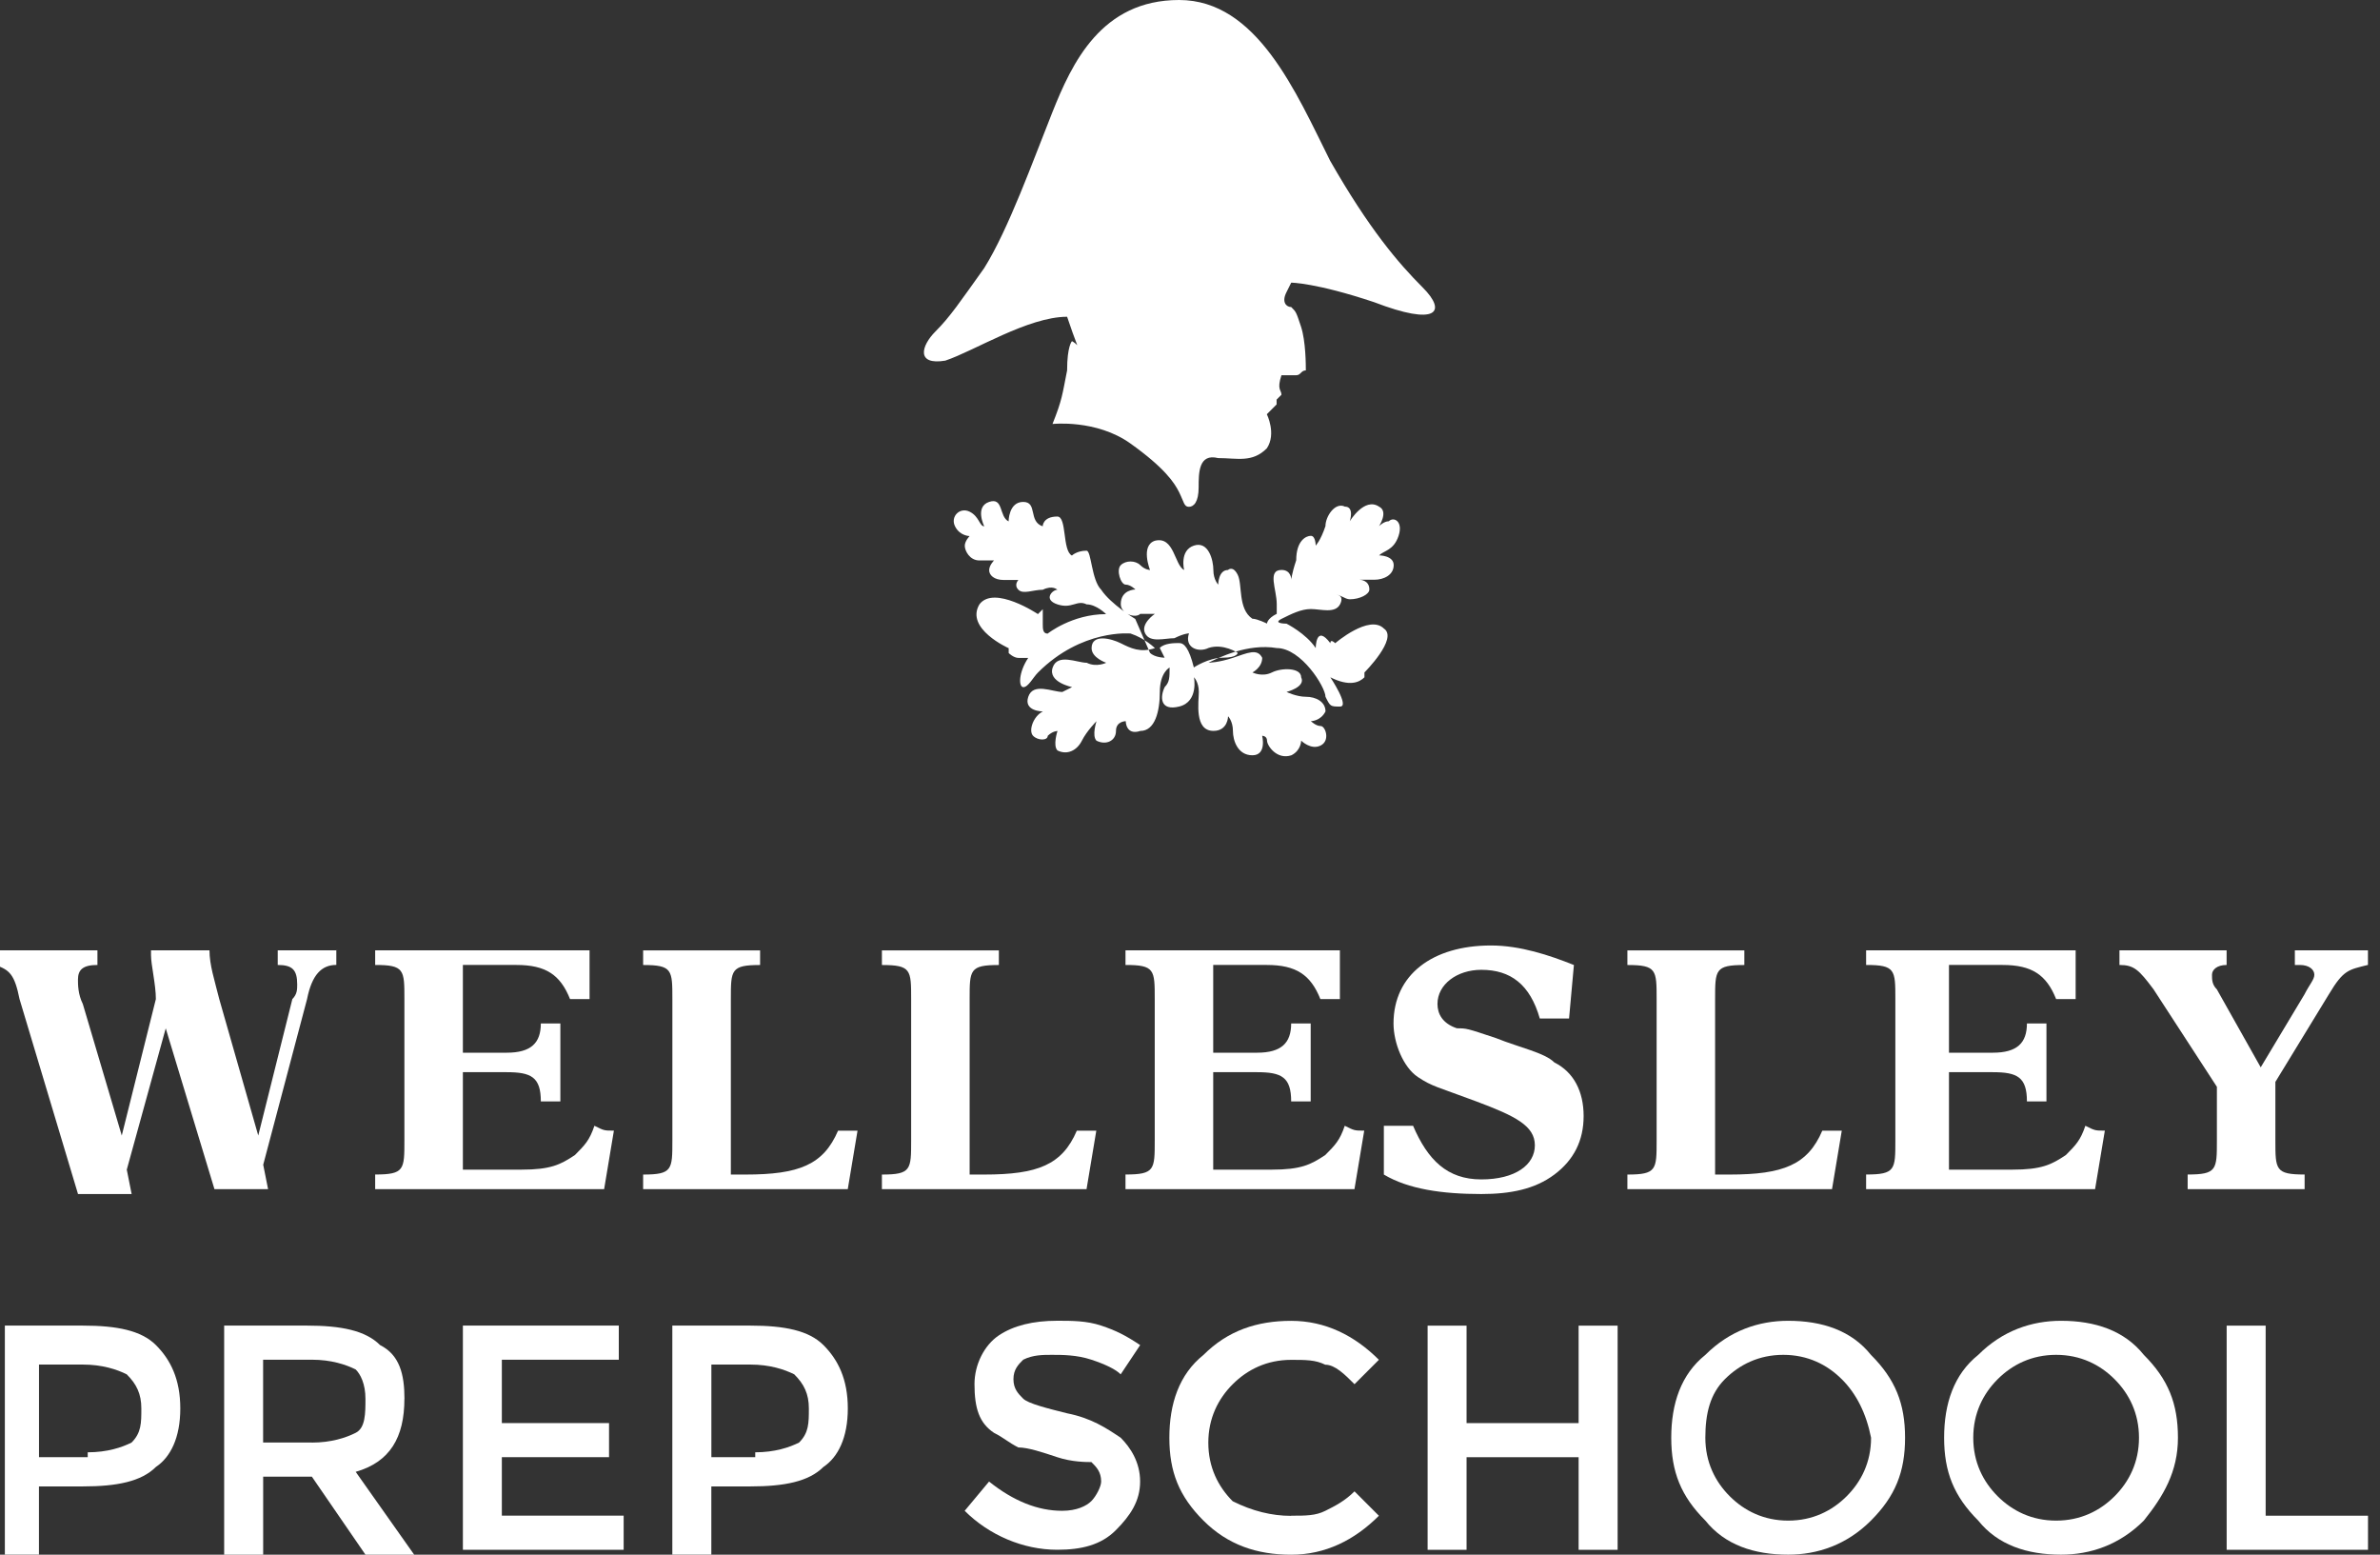
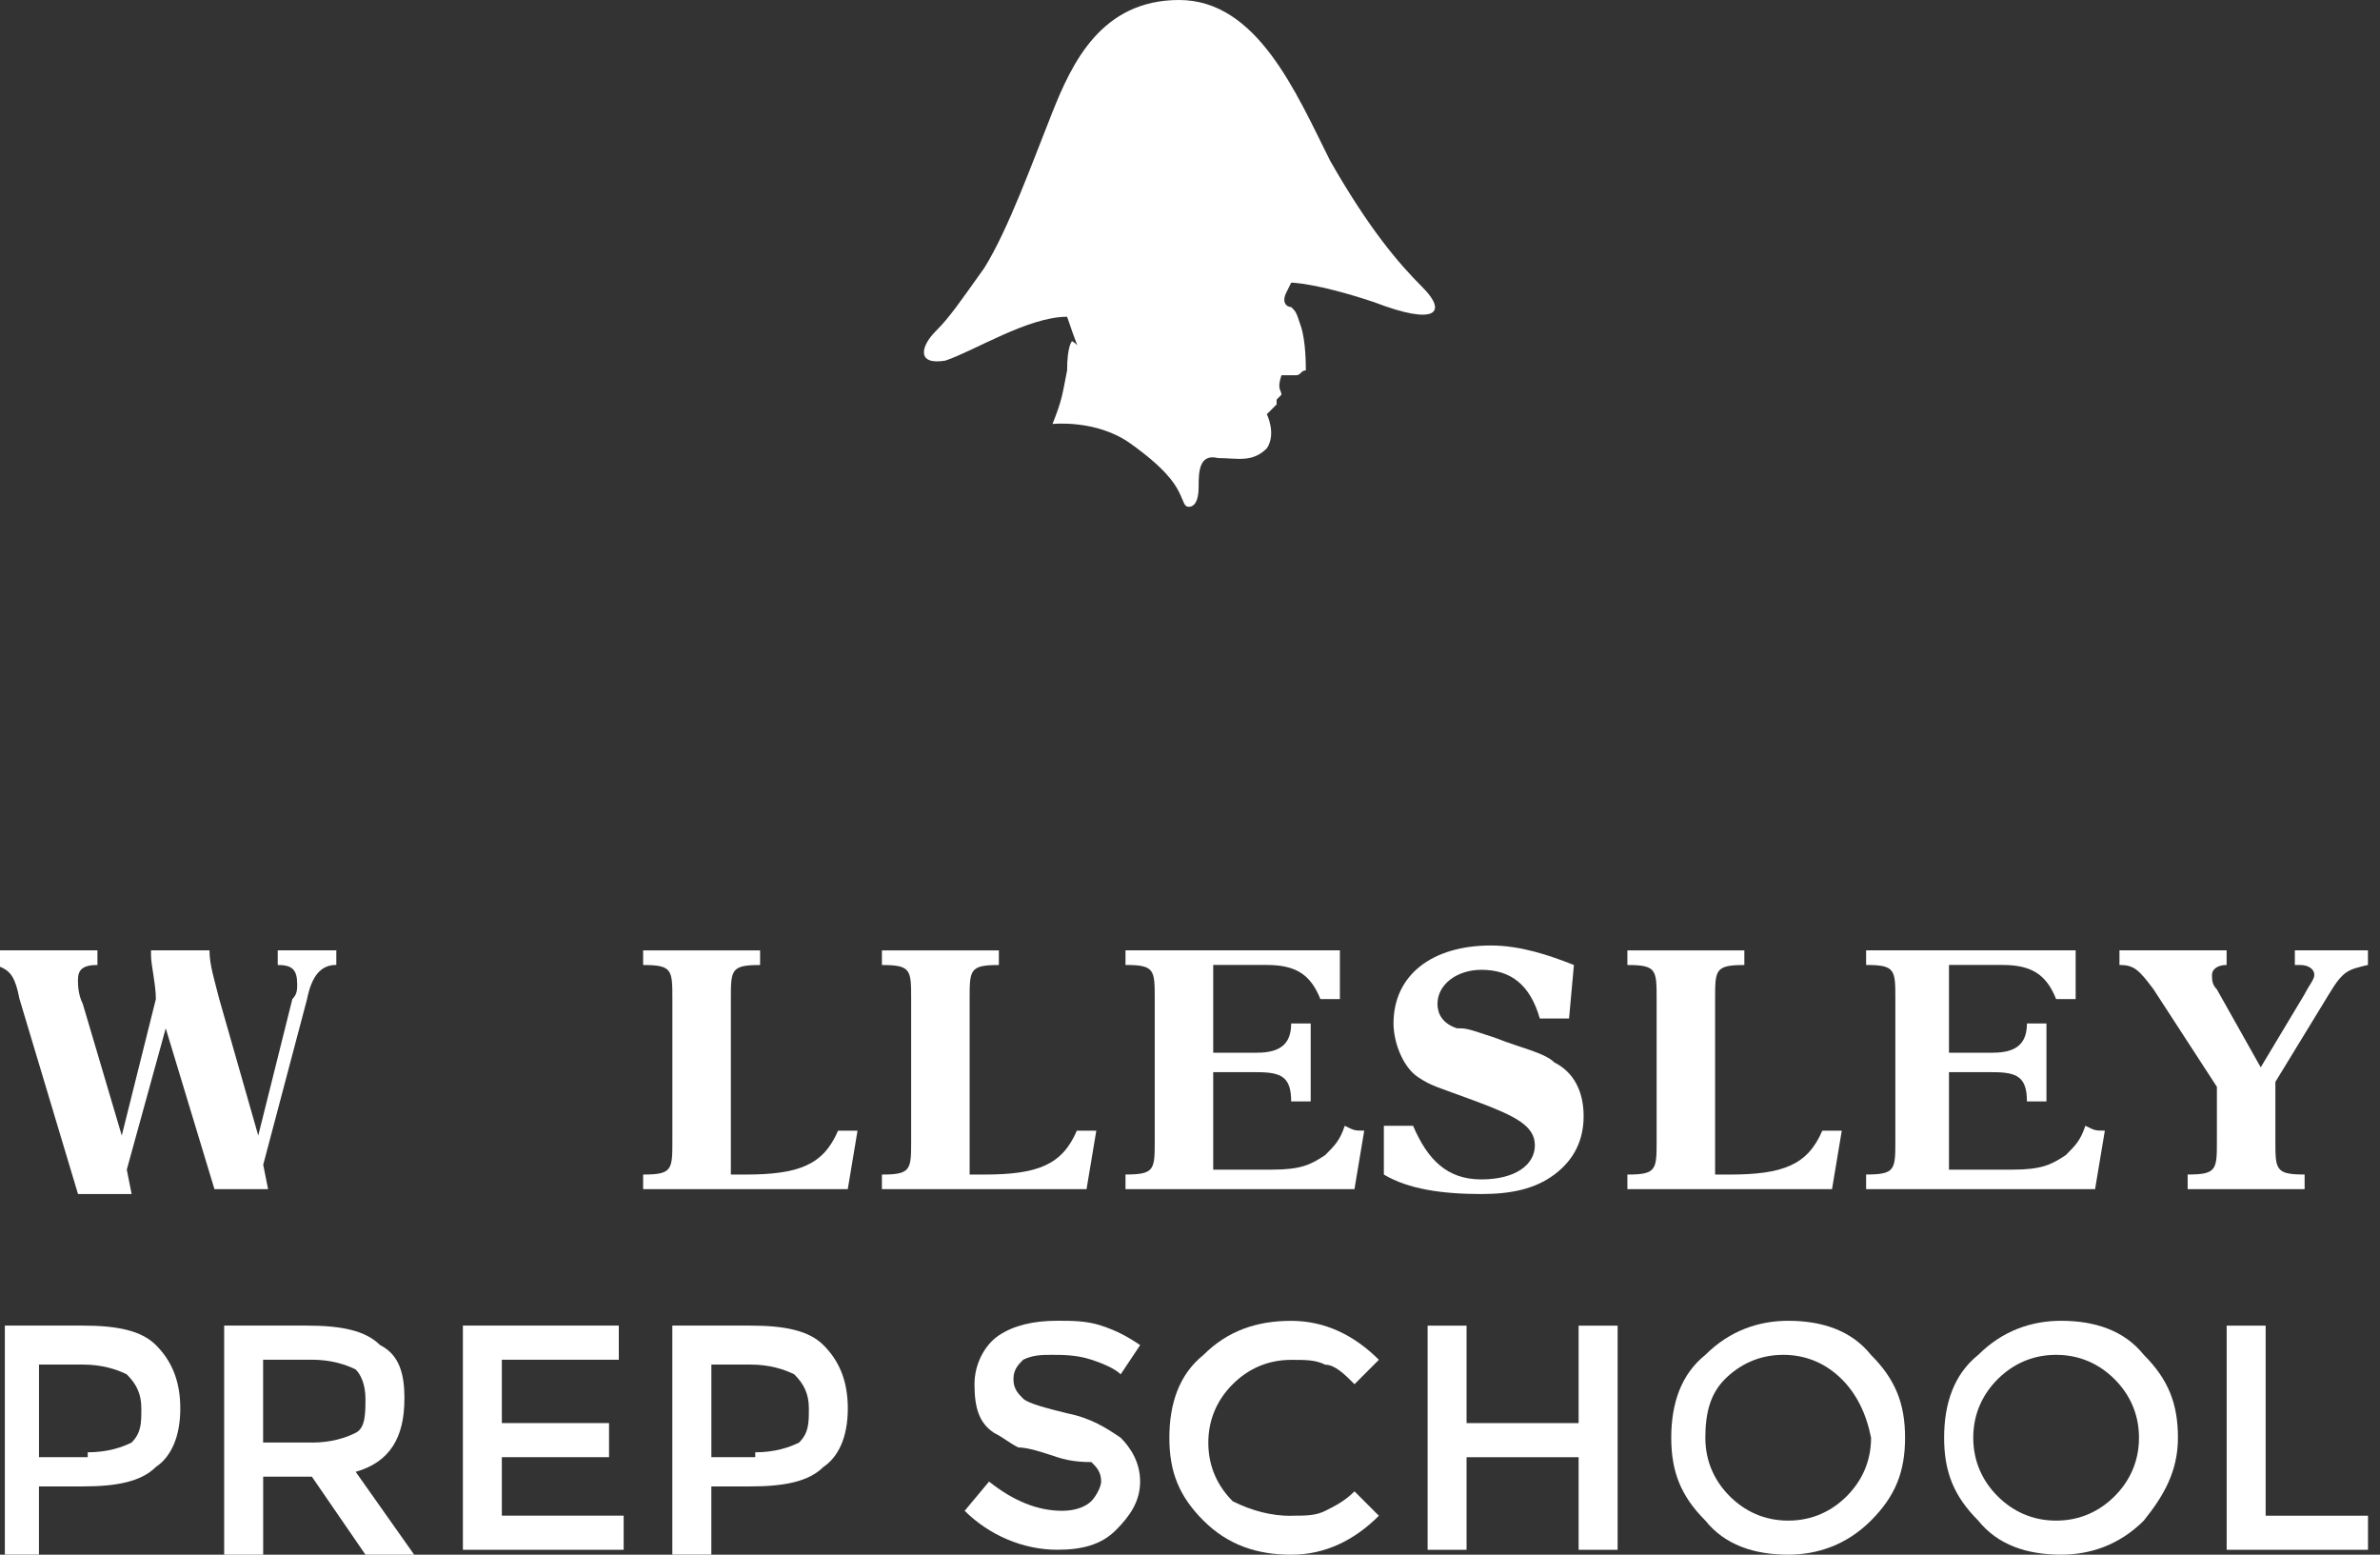
<svg xmlns="http://www.w3.org/2000/svg" version="1.1" width="49" height="32" viewBox="0 0 49 32">
  <rect x="0" y="0" width="49" height="32" fill="#333333" stroke="none" />
  <title>wellington-wellsley</title>
  <path fill="#fff" d="M7.122 19.561c-0.201 0-0.401 0-0.702 0-0.201 0-0.401 0-0.702 0v0.301c0.301 0 0.401 0.1 0.401 0.401 0 0.1 0 0.201-0.1 0.301l-0.702 2.809-0.803-2.809c-0.1-0.401-0.201-0.702-0.201-1.003-0.201 0-0.401 0-0.602 0s-0.301 0-0.602 0v0.1c0 0.201 0.1 0.602 0.1 0.903l-0.702 2.809-0.802-2.708c-0.1-0.201-0.1-0.401-0.1-0.502 0-0.201 0.1-0.301 0.401-0.301v-0.301c-0.401 0-0.602 0-1.103 0-0.401 0-0.702 0-1.003 0v0.301c0.301 0.1 0.401 0.201 0.502 0.702l1.204 4.013c0.301 0 0.401 0 0.502 0s0.201 0 0.602 0l-0.1-0.502 0.802-2.909 1.003 3.31c0.201 0 0.401 0 0.502 0s0.201 0 0.602 0l-0.1-0.502 0.903-3.411c0.1-0.502 0.301-0.702 0.602-0.702v-0.301z" />
-   <path fill="#fff" d="M12.138 19.561c-0.602 0-1.806 0-2.909 0-0.903 0-1.103 0-1.505 0v0.301c0.602 0 0.602 0.1 0.602 0.702v2.909c0 0.602 0 0.702-0.602 0.702v0.301c0.401 0 0.702 0 1.404 0 1.505 0 2.809 0 3.31 0l0.201-1.204c-0.201 0-0.201 0-0.401-0.1-0.1 0.301-0.201 0.401-0.401 0.602-0.301 0.201-0.502 0.301-1.103 0.301h-1.204v-2.006h0.903c0.502 0 0.702 0.1 0.702 0.602 0.1 0 0.1 0 0.201 0s0.1 0 0.201 0v-1.605c-0.1 0-0.1 0-0.201 0s-0.1 0-0.201 0c0 0.401-0.201 0.602-0.702 0.602h-0.903v-1.806h1.103c0.602 0 0.903 0.201 1.103 0.702 0.1 0 0.1 0 0.201 0s0.1 0 0.201 0v-1.003z" />
  <path fill="#fff" d="M17.655 23.273c-0.1 0-0.201 0-0.401 0-0.301 0.702-0.802 0.903-1.906 0.903h-0.301v-3.611c0-0.602 0-0.702 0.602-0.702v-0.301c-0.301 0-0.602 0-1.204 0-0.502 0-0.903 0-1.204 0v0.301c0.602 0 0.602 0.1 0.602 0.702v2.909c0 0.602 0 0.702-0.602 0.702v0.301c0.401 0 0.702 0 1.404 0 1.204 0 2.307 0 2.809 0l0.201-1.204z" />
-   <path fill="#fff" d="M22.571 23.273c-0.1 0-0.201 0-0.401 0-0.301 0.702-0.802 0.903-1.906 0.903h-0.301v-3.611c0-0.602 0-0.702 0.602-0.702v-0.301c-0.301 0-0.602 0-1.204 0-0.502 0-0.903 0-1.204 0v0.301c0.602 0 0.602 0.1 0.602 0.702v2.909c0 0.602 0 0.702-0.602 0.702v0.301c0.401 0 0.702 0 1.404 0 1.204 0 2.307 0 2.809 0l0.201-1.204z" />
+   <path fill="#fff" d="M22.571 23.273c-0.1 0-0.201 0-0.401 0-0.301 0.702-0.802 0.903-1.906 0.903h-0.301v-3.611c0-0.602 0-0.702 0.602-0.702v-0.301c-0.301 0-0.602 0-1.204 0-0.502 0-0.903 0-1.204 0v0.301c0.602 0 0.602 0.1 0.602 0.702v2.909c0 0.602 0 0.702-0.602 0.702v0.301c0.401 0 0.702 0 1.404 0 1.204 0 2.307 0 2.809 0z" />
  <path fill="#fff" d="M27.586 19.561c-0.602 0-1.806 0-2.909 0-0.903 0-1.103 0-1.505 0v0.301c0.602 0 0.602 0.1 0.602 0.702v2.909c0 0.602 0 0.702-0.602 0.702v0.301c0.401 0 0.702 0 1.404 0 1.505 0 2.809 0 3.31 0l0.201-1.204c-0.201 0-0.201 0-0.401-0.1-0.1 0.301-0.201 0.401-0.401 0.602-0.301 0.201-0.502 0.301-1.103 0.301h-1.204v-2.006h0.903c0.502 0 0.702 0.1 0.702 0.602 0.1 0 0.1 0 0.201 0s0.1 0 0.201 0v-1.605c-0.1 0-0.1 0-0.201 0s-0.1 0-0.201 0c0 0.401-0.201 0.602-0.702 0.602h-0.903v-1.806h1.103c0.602 0 0.903 0.201 1.103 0.702 0.1 0 0.1 0 0.201 0s0.1 0 0.201 0v-1.003z" />
  <path fill="#fff" d="M32.401 19.862c-0.502-0.201-1.103-0.401-1.705-0.401-1.204 0-2.006 0.602-2.006 1.605 0 0.401 0.201 0.903 0.502 1.103s0.401 0.201 1.204 0.502 1.204 0.502 1.204 0.903c0 0.401-0.401 0.702-1.103 0.702s-1.103-0.401-1.404-1.103c-0.1 0-0.201 0-0.301 0s-0.201 0-0.301 0v1.003c0.502 0.301 1.204 0.401 2.006 0.401 0.602 0 1.103-0.1 1.505-0.401s0.602-0.702 0.602-1.204c0-0.502-0.201-0.903-0.602-1.103-0.201-0.201-0.702-0.301-1.204-0.502-0.602-0.201-0.602-0.201-0.802-0.201-0.301-0.1-0.401-0.301-0.401-0.502 0-0.401 0.401-0.702 0.903-0.702 0.602 0 1.003 0.301 1.204 1.003 0.1 0 0.201 0 0.301 0s0.201 0 0.301 0l0.1-1.103z" />
  <path fill="#fff" d="M37.919 23.273c-0.1 0-0.201 0-0.401 0-0.301 0.702-0.803 0.903-1.906 0.903h-0.301v-3.611c0-0.602 0-0.702 0.602-0.702v-0.301c-0.301 0-0.602 0-1.204 0-0.502 0-0.903 0-1.204 0v0.301c0.602 0 0.602 0.1 0.602 0.702v2.909c0 0.602 0 0.702-0.602 0.702v0.301c0.401 0 0.702 0 1.404 0 1.204 0 2.307 0 2.809 0l0.201-1.204z" />
  <path fill="#fff" d="M42.834 19.561c-0.602 0-1.806 0-2.909 0-0.903 0-1.103 0-1.505 0v0.301c0.602 0 0.602 0.1 0.602 0.702v2.909c0 0.602 0 0.702-0.602 0.702v0.301c0.401 0 0.702 0 1.404 0 1.505 0 2.809 0 3.31 0l0.201-1.204c-0.201 0-0.201 0-0.401-0.1-0.1 0.301-0.201 0.401-0.401 0.602-0.301 0.201-0.502 0.301-1.103 0.301h-1.304v-2.006h0.903c0.502 0 0.702 0.1 0.702 0.602 0.1 0 0.1 0 0.201 0s0.1 0 0.201 0v-1.605c-0.1 0-0.1 0-0.201 0s-0.1 0-0.201 0c0 0.401-0.201 0.602-0.702 0.602h-0.903v-1.806h1.103c0.602 0 0.903 0.201 1.103 0.702 0.1 0 0.1 0 0.201 0s0.1 0 0.201 0v-1.003z" />
  <path fill="#fff" d="M48.652 19.561c-0.201 0-0.401 0-0.602 0s-0.401 0-0.803 0v0.301h0.1c0.201 0 0.301 0.1 0.301 0.201s-0.1 0.201-0.201 0.401l-0.903 1.505-0.903-1.605c-0.1-0.1-0.1-0.201-0.1-0.301s0.1-0.201 0.301-0.201v-0.301c-0.502 0-0.702 0-1.103 0s-0.702 0-1.103 0v0.301c0.301 0 0.401 0.1 0.702 0.502l1.304 2.006v1.103c0 0.602 0 0.702-0.602 0.702v0.301c0.301 0 0.702 0 1.204 0 0.602 0 0.903 0 1.204 0v-0.301c-0.602 0-0.602-0.1-0.602-0.702v-1.204l1.103-1.806c0.301-0.502 0.401-0.502 0.803-0.602v-0.301z" />
  <path fill="#fff" d="M1.806 29.893c0.401 0 0.702-0.1 0.903-0.201 0.201-0.201 0.201-0.401 0.201-0.702s-0.1-0.502-0.301-0.702c-0.201-0.1-0.502-0.201-0.903-0.201h-0.903v1.906h1.003zM1.705 27.285c0.702 0 1.204 0.1 1.505 0.401s0.502 0.702 0.502 1.304c0 0.602-0.201 1.003-0.502 1.204-0.301 0.301-0.803 0.401-1.505 0.401h-0.903v1.404h-0.702v-4.715h1.605z" />
  <path fill="#fff" d="M6.42 29.693c0.401 0 0.702-0.1 0.903-0.201s0.201-0.401 0.201-0.702c0-0.301-0.1-0.502-0.201-0.602-0.201-0.1-0.502-0.201-0.903-0.201h-1.003v1.705h1.003zM8.326 28.79c0 0.802-0.301 1.304-1.003 1.505l1.204 1.705h-1.003l-1.103-1.605h-1.003v1.605h-0.803v-4.715h1.705c0.702 0 1.204 0.1 1.505 0.401 0.401 0.201 0.502 0.602 0.502 1.103z" />
  <path fill="#fff" d="M12.74 27.285v0.702h-2.408v1.304h2.207v0.702h-2.207v1.204h2.508v0.702h-3.31v-4.614z" />
  <path fill="#fff" d="M15.549 29.893c0.401 0 0.702-0.1 0.903-0.201 0.201-0.201 0.201-0.401 0.201-0.702s-0.1-0.502-0.301-0.702c-0.201-0.1-0.502-0.201-0.903-0.201h-0.803v1.906h0.903zM15.448 27.285c0.702 0 1.204 0.1 1.505 0.401s0.502 0.702 0.502 1.304c0 0.602-0.201 1.003-0.502 1.204-0.301 0.301-0.802 0.401-1.505 0.401h-0.803v1.404h-0.803v-4.715h1.605z" />
  <path fill="#fff" d="M21.668 27.887c-0.201 0-0.401 0-0.602 0.1-0.1 0.1-0.201 0.201-0.201 0.401s0.1 0.301 0.201 0.401c0.1 0.1 0.502 0.201 0.903 0.301 0.502 0.1 0.802 0.301 1.103 0.502 0.201 0.201 0.401 0.502 0.401 0.903s-0.201 0.702-0.502 1.003c-0.301 0.301-0.702 0.401-1.204 0.401-0.702 0-1.404-0.301-1.906-0.802l0.502-0.602c0.502 0.401 1.003 0.602 1.505 0.602 0.301 0 0.502-0.1 0.602-0.201s0.201-0.301 0.201-0.401c0-0.201-0.1-0.301-0.201-0.401-0.1 0-0.401 0-0.702-0.1s-0.602-0.201-0.802-0.201c-0.201-0.1-0.301-0.201-0.502-0.301-0.301-0.201-0.401-0.502-0.401-1.003 0-0.401 0.201-0.802 0.502-1.003s0.702-0.301 1.204-0.301c0.301 0 0.602 0 0.903 0.1s0.502 0.201 0.802 0.401l-0.401 0.602c-0.1-0.1-0.301-0.201-0.602-0.301s-0.602-0.1-0.802-0.1z" />
  <path fill="#fff" d="M26.583 31.198c0.301 0 0.502 0 0.702-0.1s0.401-0.201 0.602-0.401l0.502 0.502c-0.502 0.502-1.103 0.802-1.806 0.802s-1.304-0.201-1.806-0.702c-0.502-0.502-0.702-1.003-0.702-1.705s0.201-1.304 0.702-1.705c0.502-0.502 1.103-0.702 1.806-0.702s1.304 0.301 1.806 0.802l-0.502 0.502c-0.201-0.201-0.401-0.401-0.602-0.401-0.201-0.1-0.401-0.1-0.702-0.1-0.502 0-0.903 0.201-1.204 0.502s-0.502 0.702-0.502 1.204c0 0.502 0.201 0.903 0.502 1.204 0.401 0.201 0.802 0.301 1.204 0.301z" />
  <path fill="#fff" d="M29.392 31.9v-4.614h0.802v2.006h2.307v-2.006h0.803v4.614h-0.803v-1.906h-2.307v1.906z" />
  <path fill="#fff" d="M38.52 31.298c-0.502 0.502-1.103 0.702-1.705 0.702-0.702 0-1.304-0.201-1.705-0.702-0.502-0.502-0.702-1.003-0.702-1.705s0.201-1.304 0.702-1.705c0.502-0.502 1.103-0.702 1.705-0.702 0.702 0 1.304 0.201 1.705 0.702 0.502 0.502 0.702 1.003 0.702 1.705s-0.201 1.204-0.702 1.705zM37.919 28.389c-0.301-0.301-0.702-0.502-1.204-0.502s-0.903 0.201-1.204 0.502c-0.301 0.301-0.401 0.702-0.401 1.204s0.201 0.903 0.502 1.204c0.301 0.301 0.702 0.502 1.204 0.502s0.903-0.201 1.204-0.502c0.301-0.301 0.502-0.702 0.502-1.204-0.1-0.502-0.301-0.903-0.602-1.204z" />
  <path fill="#fff" d="M44.138 31.298c-0.502 0.502-1.103 0.702-1.705 0.702-0.702 0-1.304-0.201-1.705-0.702-0.502-0.502-0.702-1.003-0.702-1.705s0.201-1.304 0.702-1.705c0.502-0.502 1.103-0.702 1.705-0.702 0.702 0 1.304 0.201 1.705 0.702 0.502 0.502 0.702 1.003 0.702 1.705s-0.301 1.204-0.702 1.705zM43.536 28.389c-0.301-0.301-0.702-0.502-1.204-0.502s-0.903 0.201-1.204 0.502c-0.301 0.301-0.502 0.702-0.502 1.204s0.201 0.903 0.502 1.204c0.301 0.301 0.702 0.502 1.204 0.502s0.903-0.201 1.204-0.502c0.301-0.301 0.502-0.702 0.502-1.204s-0.201-0.903-0.502-1.204z" />
  <path fill="#fff" d="M45.843 31.9v-4.614h0.803v3.912h2.107v0.702z" />
  <path fill="#fff" d="M21.668 8.727c0 0 0.903-0.1 1.605 0.401s0.903 0.803 1.003 1.003c0.1 0.201 0.1 0.301 0.201 0.301s0.201-0.1 0.201-0.401c0-0.301 0-0.702 0.401-0.602 0.401 0 0.702 0.1 1.003-0.201 0.201-0.301 0-0.702 0-0.702s0.201-0.201 0.201-0.201c0 0 0-0.1 0-0.1s0.1-0.1 0.1-0.1c0-0.1-0.1-0.1 0-0.401 0 0 0.201 0 0.301 0s0.1-0.1 0.201-0.1c0-0.1 0-0.602-0.1-0.903s-0.1-0.301-0.201-0.401c-0.1 0-0.201-0.1-0.1-0.301s0.1-0.201 0.1-0.201 0.502 0 1.705 0.401c1.304 0.502 1.505 0.201 1.003-0.301s-1.103-1.204-1.906-2.608c-0.702-1.404-1.505-3.31-3.11-3.31s-2.207 1.304-2.608 2.307c-0.401 1.003-0.903 2.408-1.404 3.21-0.502 0.702-0.702 1.003-1.003 1.304s-0.401 0.702 0.201 0.602c0.602-0.201 1.705-0.903 2.508-0.903 0 0 0.201 0.602 0.301 0.803 0-0.201-0.201-0.301-0.201-0.301s-0.1 0.1-0.1 0.602c-0.1 0.502-0.1 0.602-0.301 1.103z" />
-   <path fill="#fff" d="M23.373 12.74c0 0-0.502-0.301-0.702-0.602-0.201-0.201-0.201-0.803-0.301-0.803-0.201 0-0.301 0.1-0.301 0.1-0.201-0.1-0.1-0.803-0.301-0.803-0.301 0-0.301 0.201-0.301 0.201-0.301-0.1-0.1-0.502-0.401-0.502s-0.301 0.401-0.301 0.401c-0.201-0.1-0.1-0.502-0.401-0.401s-0.1 0.502-0.1 0.502c-0.1 0-0.1-0.201-0.301-0.301s-0.401 0.1-0.301 0.301c0.1 0.201 0.301 0.201 0.301 0.201s-0.1 0.1-0.1 0.201c0 0.1 0.1 0.301 0.301 0.301s0.301 0 0.301 0-0.1 0.1-0.1 0.201c0 0.1 0.1 0.201 0.301 0.201s0.301 0 0.301 0-0.1 0.1 0 0.201c0.1 0.1 0.301 0 0.502 0 0.201-0.1 0.301 0 0.301 0-0.1 0-0.301 0.201 0 0.301s0.401-0.1 0.602 0c0.201 0 0.401 0.201 0.401 0.201-0.702 0-1.204 0.401-1.204 0.401-0.1 0-0.1-0.1-0.1-0.201s0-0.301 0-0.301c0 0-0.1 0.1-0.1 0.1s-0.903-0.602-1.204-0.201c-0.301 0.502 0.602 0.903 0.602 0.903s0 0.1 0 0.1c0 0 0.1 0.1 0.201 0.1s0.201 0 0.201 0c-0.201 0.301-0.201 0.602-0.1 0.602s0.201-0.201 0.301-0.301c0.903-0.903 1.906-0.803 1.906-0.803 0.301 0.1 0.502 0.301 0.502 0.301-0.301 0.1-0.502 0-0.702-0.1s-0.602-0.201-0.602 0.1c0 0.201 0.301 0.301 0.301 0.301s-0.201 0.1-0.401 0c-0.201 0-0.602-0.201-0.702 0.1s0.401 0.401 0.401 0.401 0 0-0.201 0.1c-0.201 0-0.602-0.201-0.702 0.1s0.301 0.301 0.301 0.301c-0.201 0.1-0.301 0.401-0.201 0.502s0.301 0.1 0.301 0c0.1-0.1 0.201-0.1 0.201-0.1s-0.1 0.301 0 0.401c0.201 0.1 0.401 0 0.502-0.201s0.301-0.401 0.301-0.401-0.1 0.301 0 0.401c0.201 0.1 0.401 0 0.401-0.201s0.201-0.201 0.201-0.201 0 0.301 0.301 0.201c0.301 0 0.401-0.401 0.401-0.803s0.201-0.502 0.201-0.502c0 0.201 0 0.301-0.1 0.401-0.1 0.201-0.1 0.502 0.301 0.401s0.301-0.602 0.301-0.602 0.1 0.1 0.1 0.301c0 0.201-0.1 0.803 0.301 0.803 0.301 0 0.301-0.301 0.301-0.301s0.1 0.1 0.1 0.301c0 0.201 0.1 0.502 0.401 0.502s0.201-0.401 0.201-0.401 0.1 0 0.1 0.1c0 0.1 0.201 0.401 0.502 0.301 0.201-0.1 0.201-0.301 0.201-0.301s0.201 0.201 0.401 0.1c0.201-0.1 0.1-0.401 0-0.401s-0.201-0.1-0.201-0.1 0.201 0 0.301-0.201c0-0.201-0.201-0.301-0.401-0.301s-0.401-0.1-0.401-0.1 0.401-0.1 0.301-0.301c0-0.201-0.401-0.201-0.602-0.1s-0.401 0-0.401 0 0.201-0.1 0.201-0.301c-0.1-0.201-0.301-0.1-0.602 0s-0.502 0.1-0.502 0.1c0.201-0.1 0.802-0.401 1.404-0.301 0.502 0 1.003 0.803 1.003 1.003 0.1 0.201 0.1 0.201 0.301 0.201s-0.201-0.602-0.201-0.602c0.401 0.201 0.602 0.1 0.702 0 0 0 0-0.1 0-0.1s0.702-0.702 0.401-0.903c-0.301-0.301-1.003 0.301-1.003 0.301s-0.1-0.1-0.1 0c-0.301-0.401-0.301 0.1-0.301 0.1-0.201-0.301-0.602-0.502-0.602-0.502s-0.301 0-0.1-0.1c0.201-0.1 0.401-0.201 0.602-0.201s0.502 0.1 0.602-0.1c0.1-0.201-0.1-0.201-0.1-0.201 0.1 0 0.201 0.1 0.301 0.1 0.201 0 0.401-0.1 0.401-0.201 0-0.201-0.201-0.201-0.201-0.201s0.1 0 0.301 0c0.201 0 0.401-0.1 0.401-0.301s-0.301-0.201-0.301-0.201c0.1-0.1 0.301-0.1 0.401-0.401s-0.1-0.401-0.201-0.301c-0.1 0-0.201 0.1-0.201 0.1s0.201-0.301 0-0.401c-0.301-0.201-0.602 0.301-0.602 0.301s0.1-0.301-0.1-0.301c-0.201-0.1-0.401 0.201-0.401 0.401-0.1 0.301-0.201 0.401-0.201 0.401s0-0.201-0.1-0.201c-0.1 0-0.301 0.1-0.301 0.502-0.1 0.301-0.1 0.401-0.1 0.401s0-0.201-0.201-0.201c-0.301 0-0.1 0.401-0.1 0.702 0 0.201 0 0.201 0 0.201-0.201 0.1-0.201 0.201-0.201 0.201s-0.201-0.1-0.301-0.1c-0.301-0.201-0.201-0.702-0.301-0.903s-0.201-0.1-0.201-0.1c-0.201 0-0.201 0.301-0.201 0.301s-0.1-0.1-0.1-0.301c0-0.201-0.1-0.602-0.401-0.502s-0.201 0.502-0.201 0.502c-0.201-0.1-0.201-0.702-0.602-0.602-0.301 0.1-0.1 0.602-0.1 0.602s-0.1 0-0.201-0.1c-0.1-0.1-0.301-0.1-0.401 0s0 0.401 0.1 0.401c0.1 0 0.201 0.1 0.201 0.1s-0.301 0-0.301 0.301c0 0.201 0.301 0.301 0.401 0.201 0.1 0 0.301 0 0.301 0s-0.301 0.201-0.201 0.401c0.1 0.201 0.401 0.1 0.602 0.1 0.201-0.1 0.301-0.1 0.301-0.1-0.1 0.301 0.201 0.401 0.401 0.301 0.301-0.1 0.602 0.1 0.602 0.1s0 0.1-0.301 0.1-0.602 0.201-0.602 0.201c-0.1-0.401-0.201-0.502-0.301-0.502s-0.301 0-0.401 0.1c0 0 0.1 0.201 0.1 0.201s-0.201 0-0.301-0.1z" />
</svg>